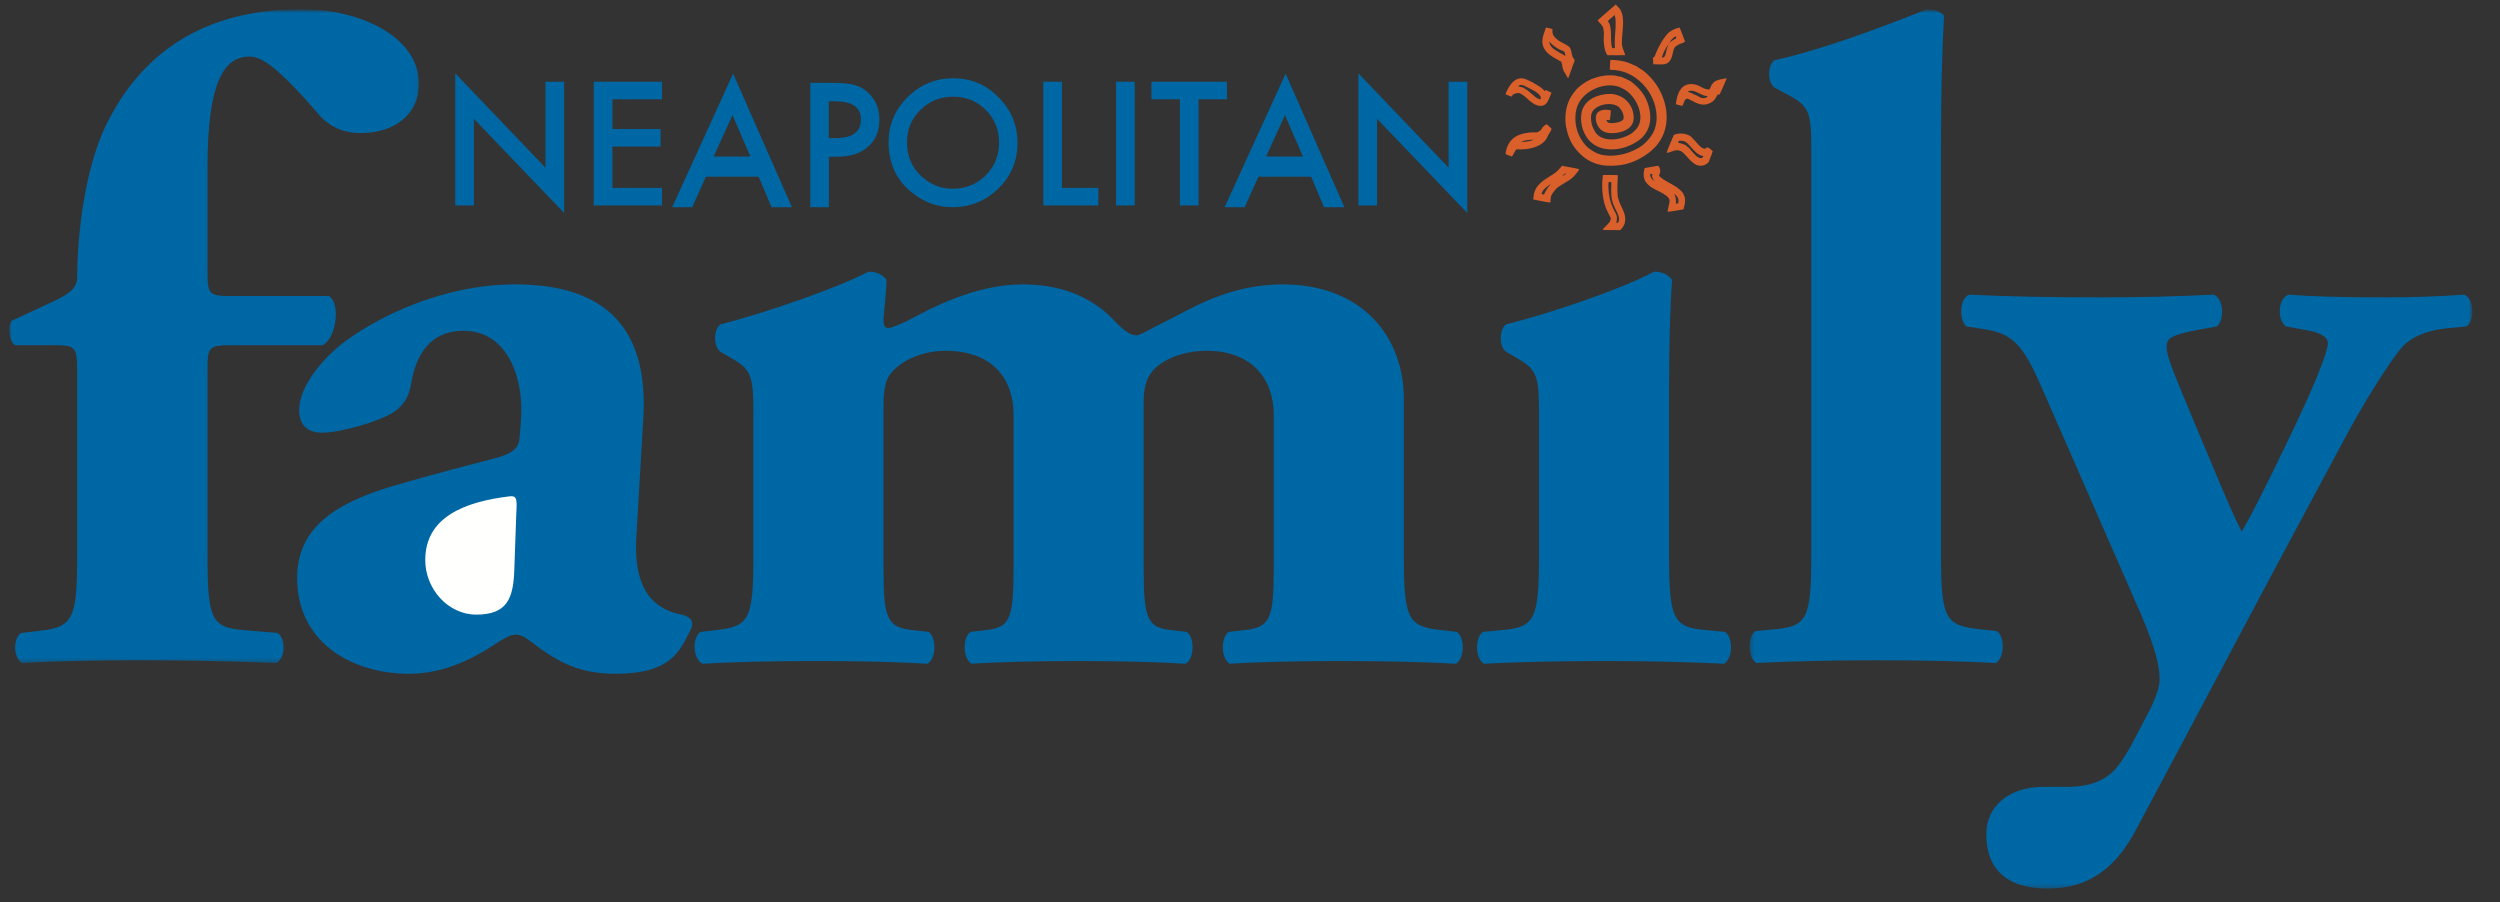
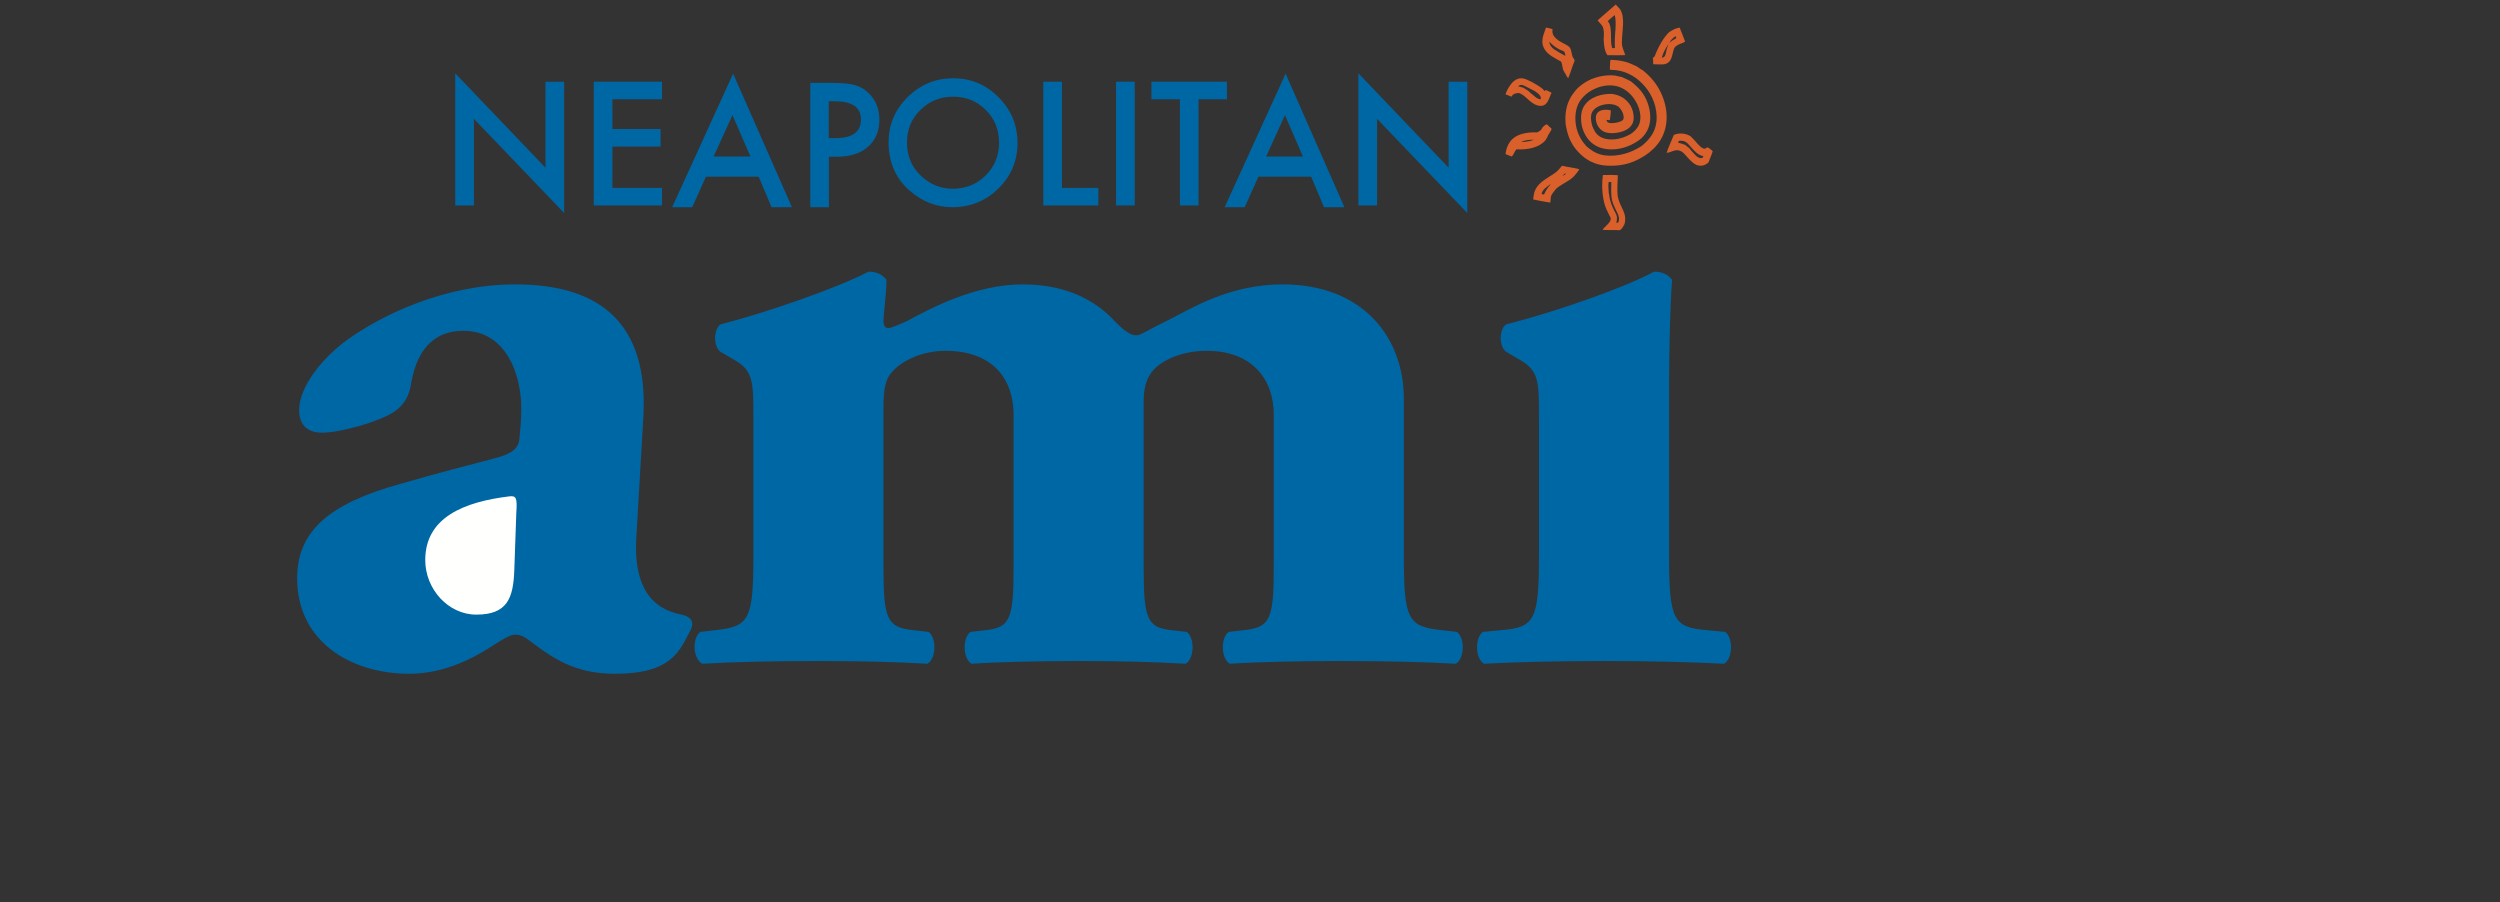
<svg xmlns="http://www.w3.org/2000/svg" xmlns:xlink="http://www.w3.org/1999/xlink" width="543px" height="196px" viewBox="0 0 543 196" version="1.1">
  <rect x="0" y="0" width="543" height="196" fill="#333333" stroke="none" />
  <title>NF logo bo no tag trans</title>
  <defs>
    <polygon id="path-1" points="-0.06 -0.297 88.94 -0.297 88.94 141.703 -0.06 141.703" />
    <polygon id="path-3" points="0.354 -0.297 157.354 -0.297 157.354 190.703 0.354 190.703" />
  </defs>
  <g id="NF-logo-bo-no-tag-trans" stroke="none" stroke-width="1" fill="none" fill-rule="evenodd">
    <g id="Group-3" transform="translate(2.06, 2.297)">
      <mask id="mask-2" fill="white">
        <use xlink:href="#path-1" />
      </mask>
      <g id="Clip-2" />
-       <path d="M48.668,72.68 C43.225,72.68 43.007,72.878 43.007,78.218 L43.007,118.167 C43.007,132.408 43.878,133.989 51.062,134.583 L58.246,135.176 C59.987,136.363 59.987,140.516 58.028,141.703 C47.796,141.307 38.653,141.11 28.421,141.11 C18.626,141.11 9.482,141.307 2.735,141.703 C0.775,140.516 0.775,136.363 2.516,135.176 L6,134.781 C13.837,133.989 14.707,132.408 14.707,118.167 L14.707,78.218 C14.707,72.878 14.272,72.68 9.265,72.68 L1.211,72.68 C-0.096,71.889 -0.532,68.329 0.557,67.34 L9.918,62.989 C12.748,61.605 14.707,60.418 14.707,57.847 C14.707,49.343 16.231,34.906 20.802,25.215 C27.115,12.162 39.089,-0.297 63.47,-0.297 C76.097,-0.297 88.94,5.636 88.94,15.92 C88.94,22.446 83.717,26.6 76.314,26.6 C71.743,26.6 69.131,24.622 67.607,23.04 C58.246,12.162 54.763,9.987 52.15,9.987 C46.49,9.987 43.007,15.722 43.007,34.115 L43.007,56.464 C43.007,61.802 43.225,62.001 48.668,62.001 L69.348,62.001 C70.437,62.593 70.872,64.176 70.872,65.956 C70.872,68.528 70.001,71.494 68.042,72.68 L48.668,72.68" id="Fill-1" fill="#0067A5" mask="url(#mask-2)" />
    </g>
    <path d="M138.224,116.503 C137.355,129.939 143.748,132.616 148.005,133.496 C150.279,133.966 150.848,135.255 149.951,136.923 C147.652,141.194 146.049,146.34 133.661,146.34 C126.054,146.34 121.271,143.968 115.404,139.424 C113.882,138.238 113.012,137.843 111.926,137.843 C110.839,137.843 109.535,138.633 107.361,140.017 C103.449,142.585 96.929,146.34 88.886,146.34 C76.28,146.34 64.544,139.424 64.544,125.592 C64.544,115.515 71.281,109.39 87.148,105.043 C95.407,102.673 101.493,101.092 107.579,99.512 C111.491,98.523 112.578,97.139 112.795,95.559 C113.012,93.386 113.23,91.212 113.23,88.841 C113.23,81.332 109.97,71.848 100.623,71.848 C95.407,71.848 90.842,74.614 89.321,83.111 C88.886,86.273 87.582,88.05 85.626,89.434 C82.366,91.608 73.89,93.978 69.977,93.978 C66.282,93.978 64.978,91.805 64.978,89.039 C64.978,83.901 70.194,77.579 75.411,73.824 C82.801,68.489 96.494,61.771 111.926,61.771 C130.183,61.771 140.833,70.07 139.746,90.421 L138.224,116.503" id="Fill-4" fill="#0067A5" />
    <path d="M112.144,111.366 C112.36,108.204 112.144,107.611 110.622,107.809 C100.841,108.995 92.364,112.353 92.364,121.641 C92.364,127.963 97.363,133.496 103.449,133.496 C110.186,133.496 111.491,129.939 111.708,123.814 L112.144,111.366" id="Fill-5" fill="#FFFFFE" />
    <g id="Group-9" transform="translate(379.646, 2.297)">
      <mask id="mask-4" fill="white">
        <use xlink:href="#path-3" />
      </mask>
      <g id="Clip-7" />
-       <path d="M13.766,31.148 C13.766,23.237 13.766,21.062 9.431,18.689 L5.747,16.711 C4.23,15.524 4.23,11.965 5.747,10.778 C15.066,8.8 28.071,4.054 38.908,-0.297 C40.208,-0.297 41.725,0.098 42.592,1.086 C42.16,9.196 41.942,17.502 41.942,29.961 L41.942,118.167 C41.942,132.011 42.809,133.593 50.395,134.385 L54.079,134.781 C55.814,135.968 55.814,140.516 53.863,141.703 C46.71,141.307 37.608,141.11 27.854,141.11 C18.535,141.11 9.431,141.307 1.845,141.703 C-0.105,140.516 -0.105,135.968 1.628,134.781 L5.747,134.385 C12.899,133.792 13.766,132.011 13.766,118.167 L13.766,31.148" id="Fill-6" fill="#0067A5" mask="url(#mask-4)" />
-       <path d="M47.426,68.607 C45.903,67.226 45.903,62.493 48.078,61.703 C55.913,62.097 65.269,62.295 76.803,62.295 C84.854,62.295 93.124,62.097 101.175,61.703 C103.351,62.493 103.569,67.226 101.828,68.607 L97.476,69.395 C91.382,70.579 90.948,71.368 90.948,73.143 C90.948,75.509 93.341,80.638 97.476,90.698 C99.869,96.22 104.656,108.252 107.268,113.182 C109.661,109.04 111.838,104.504 114.014,100.165 L117.93,92.078 C122.5,82.61 125.982,74.326 125.982,72.157 C125.982,70.776 123.805,69.79 121.195,69.395 L116.843,68.607 C114.884,67.226 115.101,62.295 117.496,61.703 C122.282,62.097 128.811,62.295 138.602,62.295 C144.26,62.295 149.918,62.097 155.576,61.703 C157.753,62.493 157.97,67.423 156.011,68.607 L151.877,69.001 C147.524,69.395 143.825,70.973 141.867,73.34 C139.256,76.496 133.816,84.977 129.028,94.051 L117.496,115.55 C109.879,129.751 92.253,163.084 84.418,177.68 C79.85,186.557 73.757,190.502 65.706,190.698 C53.955,190.895 51.778,184.19 51.778,178.864 C51.778,172.947 56.565,168.607 64.182,168.607 L69.405,168.607 C74.627,168.607 77.891,167.029 80.066,164.465 C82.461,161.506 84.202,157.759 86.378,153.616 C87.683,151.25 89.425,147.7 89.425,145.333 C89.425,142.769 88.771,139.021 85.29,130.934 L64.399,83.202 C60.265,73.735 58.307,70.184 51.343,69.198 L47.426,68.607" id="Fill-8" fill="#0067A5" mask="url(#mask-4)" />
    </g>
    <polyline id="Fill-10" fill="#0067A5" points="98.878 44.621 98.878 15.927 118.472 36.426 118.472 17.754 122.527 17.754 122.527 46.258 102.932 25.81 102.932 44.621 98.878 44.621" />
    <polyline id="Fill-11" fill="#0067A5" points="143.79 21.565 133.019 21.565 133.019 28.021 143.478 28.021 143.478 31.831 133.019 31.831 133.019 40.81 143.79 40.81 143.79 44.621 128.965 44.621 128.965 17.754 143.79 17.754 143.79 21.565" />
    <path d="M163,34 L159.094,25 L155,34 L163,34 Z M164.776,38.373 L153.327,38.373 L150.348,45 L146,45 L159.234,16 L172,45 L167.583,45 L164.776,38.373 L164.776,38.373 Z" id="Fill-12" fill="#0067A5" />
    <path d="M180,30 L181.493,30 C185.164,30 187,28.644 187,25.933 C187,23.311 185.106,22 181.321,22 L180,22 L180,30 Z M180.036,34.036 L180.036,45 L176,45 L176,18 L180.573,18 C182.813,18 184.504,18.157 185.648,18.471 C186.803,18.787 187.819,19.382 188.697,20.256 C190.232,21.771 191,23.684 191,25.991 C191,28.463 190.18,30.422 188.541,31.868 C186.901,33.314 184.69,34.036 181.907,34.036 L180.036,34.036 L180.036,34.036 Z" id="Fill-13" fill="#0067A5" />
    <path d="M197,30.931 C197,33.864 198.002,36.275 200.007,38.166 C202,40.056 204.302,41 206.912,41 C209.745,41 212.134,40.039 214.08,38.113 C216.027,36.166 217,33.796 217,31 C217,28.17 216.039,25.8 214.115,23.887 C212.204,21.961 209.838,21 207.017,21 C204.208,21 201.837,21.961 199.902,23.887 C197.967,25.788 197,28.136 197,30.931 Z M193,30.887 C193,27.086 194.382,23.821 197.146,21.093 C199.899,18.364 203.206,17 207.07,17 C210.886,17 214.158,18.376 216.888,21.127 C219.629,23.879 221,27.184 221,31.044 C221,34.927 219.623,38.221 216.871,40.925 C214.106,43.642 210.77,45 206.861,45 C203.403,45 200.298,43.795 197.545,41.38 C194.515,38.71 193,35.213 193,30.887 L193,30.887 Z" id="Fill-14" fill="#0067A5" />
    <polyline id="Fill-15" fill="#0067A5" points="230.658 17.754 230.658 40.81 238.559 40.81 238.559 44.621 226.604 44.621 226.604 17.754 230.658 17.754" />
    <polygon id="Fill-16" fill="#0067A5" points="242.404 44.622 246.459 44.622 246.459 17.754 242.404 17.754" />
    <polyline id="Fill-17" fill="#0067A5" points="260.328 21.565 260.328 44.621 256.274 44.621 256.274 21.565 250.096 21.565 250.096 17.754 266.487 17.754 266.487 21.565 260.328 21.565" />
    <path d="M283,34 L279.094,25 L275,34 L283,34 Z M284.776,38.373 L273.328,38.373 L270.348,45 L266,45 L279.234,16 L292,45 L287.583,45 L284.776,38.373 L284.776,38.373 Z" id="Fill-18" fill="#0067A5" />
    <polyline id="Fill-19" fill="#0067A5" points="295.044 44.621 295.044 15.927 314.638 36.426 314.638 17.754 318.691 17.754 318.691 46.258 299.097 25.81 299.097 44.621 295.044 44.621" />
    <path d="M163.637,90.817 C163.637,82.913 163.637,80.543 159.507,78.171 L156.464,76.393 C154.942,75.208 154.942,71.651 156.464,70.465 C166.462,67.897 181.893,62.562 188.632,59.006 C190.37,59.006 191.674,59.597 192.544,60.783 C192.544,63.549 191.892,68.291 191.892,69.675 C191.892,70.861 192.327,71.256 192.979,71.256 C193.631,71.256 195.804,70.267 197.108,69.675 C201.89,67.106 211.671,61.771 222.104,61.771 C229.928,61.771 236.666,64.142 241.665,69.28 C244.273,72.046 245.577,72.836 246.881,72.836 C247.751,72.836 249.706,71.453 253.837,69.478 C258.618,67.106 266.877,61.771 278.615,61.771 C295.785,61.771 304.914,73.034 304.914,86.668 L304.914,120.652 C304.914,134.483 305.782,136.064 312.956,136.855 L316.434,137.251 C318.172,138.436 318.172,142.98 316.215,144.166 C309.477,143.771 301.219,143.574 290.786,143.574 C282.091,143.574 272.964,143.771 267.095,144.166 C265.138,142.98 265.138,138.436 266.877,137.251 L270.355,136.855 C275.789,136.262 276.658,134.483 276.658,123.616 L276.658,90.027 C276.658,82.518 272.094,76.195 262.096,76.195 C256.01,76.195 251.446,78.764 249.924,81.135 C249.055,82.321 248.403,84.297 248.403,87.063 L248.403,123.616 C248.403,134.483 249.273,136.262 254.271,136.855 L257.749,137.251 C259.487,138.436 259.487,142.98 257.531,144.166 C250.794,143.771 243.838,143.574 234.058,143.574 C225.364,143.574 216.67,143.771 211.019,144.166 C209.062,142.98 209.062,138.436 210.801,137.251 L214.279,136.855 C219.279,136.262 220.148,134.483 220.148,123.616 L220.148,90.027 C220.148,82.518 215.801,76.195 205.367,76.195 C199.717,76.195 195.37,78.764 193.631,80.937 C192.327,82.321 191.892,84.692 191.892,88.248 L191.892,123.616 C191.892,134.483 192.761,136.262 198.195,136.855 L201.673,137.251 C203.411,138.436 203.411,142.98 201.455,144.166 C194.717,143.771 187.763,143.574 177.329,143.574 C167.548,143.574 159.072,143.771 152.552,144.166 C150.378,142.98 150.378,138.436 152.117,137.251 L155.595,136.855 C162.767,136.064 163.637,134.483 163.637,120.652 L163.637,90.817" id="Fill-20" fill="#0067A5" />
    <path d="M362.524,120.652 C362.524,134.483 363.392,136.262 370.565,136.855 L374.694,137.251 C376.434,138.436 376.434,142.98 374.477,144.166 C366.87,143.771 358.393,143.574 348.396,143.574 C338.615,143.574 329.485,143.771 322.313,144.166 C320.357,142.98 320.357,138.436 322.096,137.251 L326.225,136.855 C333.398,136.262 334.268,134.483 334.268,120.652 L334.268,90.817 C334.268,82.913 334.268,80.543 330.138,78.171 L327.095,76.393 C325.573,75.208 325.573,71.651 327.095,70.465 C337.311,67.897 352.743,62.562 359.263,59.006 C361.002,59.006 362.306,59.597 363.175,60.783 C362.739,66.711 362.524,75.405 362.524,84.297 L362.524,120.652" id="Fill-21" fill="#0067A5" />
    <g id="Group" transform="translate(326.932, 1.172)" fill="#D95F2B">
      <path d="M22.282,3.403 C23.412,4.742 22.67,7.347 23.206,9.252 C23.368,9.305 23.626,9.32 23.825,9.252 C23.817,8.878 23.799,8.524 23.796,8.141 C23.782,6.065 24.243,3.833 23.796,2.13 C23.776,2.13 23.76,2.13 23.74,2.13 C23.24,2.539 22.747,2.958 22.282,3.403 Z M23.992,-0.172 C24.012,-0.172 24.028,-0.172 24.047,-0.172 C24.292,0.198 24.668,0.447 24.918,0.804 C26.156,2.578 25.331,5.699 25.338,8.141 C25.341,9.202 25.852,9.957 26.068,10.797 C24.846,10.862 23.523,10.802 22.197,10.822 C21.562,9.865 21.439,8.694 21.384,7.438 C21.366,7.029 21.448,6.62 21.441,6.219 C21.437,5.827 21.387,5.377 21.302,4.999 C21.115,4.198 20.48,3.874 20.068,3.241 C21.383,2.109 22.665,0.947 23.992,-0.172 L23.992,-0.172 Z" id="Fill-22" />
      <path d="M34.006,11.352 C34.81,11.348 34.86,10.526 35.024,9.739 C35.121,9.27 35.364,8.665 35.455,8.384 C34.888,9.277 34.284,10.27 34.006,11.352 Z M35.613,8.204 C36.016,7.745 36.587,7.445 37.139,7.128 C37.15,6.933 37.069,6.823 37.009,6.695 C36.388,7.035 35.909,7.644 35.613,8.204 Z M37.838,4.828 C37.855,4.828 37.874,4.828 37.891,4.828 C38.288,5.83 38.7,6.82 39.068,7.847 C38.694,8.175 38.149,8.249 37.704,8.485 C37.422,8.634 37.002,8.87 36.822,9.126 C36.649,9.361 36.539,9.75 36.47,10.048 C36.216,11.126 36.04,12.167 35.049,12.631 C34.33,12.973 33.139,12.76 32.157,12.788 C32.101,12.521 32.149,12.229 32.129,11.915 C32.121,11.765 32.041,11.618 32.077,11.455 C32.117,11.27 32.335,11.236 32.452,11.072 C32.58,10.889 32.637,10.581 32.746,10.328 C33.465,8.672 34.379,7.014 35.562,5.85 C36.197,5.409 36.972,4.963 37.838,4.828 L37.838,4.828 Z" id="Fill-23" />
      <path d="M11.363,9.987 C11.733,10.271 12.266,10.511 12.676,10.75 C12.814,10.83 12.987,10.972 13.07,10.942 C12.986,10.692 13.025,10.344 12.859,10.12 C12.664,9.863 12.106,9.742 11.782,9.576 C10.995,9.177 10.049,8.428 9.577,7.857 C9.662,8.989 10.537,9.534 11.363,9.987 Z M8.868,4.828 C9.413,4.863 9.806,5.054 10.285,5.156 C10.044,6.46 10.885,7.064 11.548,7.61 C11.977,7.901 12.457,8.125 12.966,8.403 C13.271,8.571 13.726,8.798 13.964,9.085 C14.429,9.65 14.369,10.447 14.646,11.187 C14.737,11.43 15.043,11.639 15.067,11.924 C15.087,12.176 14.825,12.628 14.726,12.907 C14.361,13.908 14.084,14.912 13.674,15.828 C13.449,15.598 13.315,15.283 13.148,14.981 C12.993,14.699 12.776,14.429 12.651,14.134 C12.388,13.525 12.435,12.831 12.151,12.223 C10.938,11.507 9.461,10.878 8.657,9.683 C8.367,9.259 8.123,8.723 8.079,8.131 C7.988,6.958 8.484,5.961 8.816,4.91 C8.839,4.888 8.83,4.834 8.868,4.828 L8.868,4.828 Z" id="Fill-24" />
      <path d="M22.953,22.812 C22.921,23.462 22.833,24.278 22.719,24.933 C22.526,24.955 22.299,24.848 22.014,24.88 C22.044,25.628 22.999,25.637 23.815,25.527 C24.61,25.422 25.546,25.135 25.693,24.65 C25.757,24.436 25.724,24.119 25.693,23.925 C25.567,23.15 25.094,22.505 24.648,22.039 C22.993,20.803 19.573,21.576 18.832,23.279 C18.512,24.012 18.63,24.937 18.778,25.684 C18.943,26.496 19.324,27.091 19.666,27.674 C20.558,28.835 21.974,29.206 23.632,29.095 C24.954,29.007 26.264,28.518 27.206,27.958 C27.989,27.493 28.872,26.571 29.163,25.632 C29.848,23.402 28.652,21.055 27.652,19.816 C26.699,18.636 25.237,17.6 23.476,17.411 C21.625,17.214 19.968,17.785 18.752,18.47 C17.543,19.153 16.469,20.199 15.884,21.393 C15.175,22.841 15.06,24.868 15.491,26.639 C15.871,28.207 16.645,29.509 17.632,30.595 C18.532,31.363 19.473,32.043 20.684,32.377 C21.93,32.722 23.438,32.74 24.936,32.456 C26.329,32.191 27.408,31.779 28.51,31.19 C29.006,30.923 29.566,30.616 29.999,30.232 C31.34,29.039 32.599,27.559 32.842,25.244 C33.159,22.235 31.909,19.467 30.415,17.697 C28.837,15.827 26.783,14.385 23.945,14.05 C23.526,14.001 23.238,14.054 22.745,13.975 C22.718,13.635 22.745,13.248 22.771,12.863 C22.794,12.519 22.756,12.107 22.899,11.828 C23.805,11.842 24.94,11.968 25.85,12.19 C26.585,12.37 27.321,12.661 28.014,12.993 C28.064,13.016 28.115,13.07 28.172,13.093 C28.216,13.112 28.284,13.099 28.328,13.119 C28.83,13.375 29.333,13.835 29.866,14.076 C31.528,15.429 32.772,16.839 33.729,18.782 C34.68,20.713 35.31,23.135 34.979,25.632 C34.494,29.328 32.105,31.737 29.269,33.257 C28.292,33.78 27.217,34.223 26.058,34.497 C24.737,34.805 23.379,34.865 22.092,34.809 C19.377,34.69 17.359,33.435 15.909,31.886 C14.762,30.659 13.937,29.287 13.457,27.391 C13.295,26.749 13.136,26.076 13.093,25.373 C12.937,22.899 13.531,20.912 14.605,19.35 C15.01,18.761 15.515,18.141 16.039,17.697 C16.485,17.317 17.034,16.911 17.579,16.584 C17.798,16.453 18.031,16.333 18.257,16.223 C18.317,16.193 18.407,16.199 18.466,16.17 C18.523,16.144 18.551,16.061 18.596,16.041 C18.715,15.988 18.877,15.968 19.015,15.912 C20.372,15.355 22.285,15.051 23.815,15.24 C24.312,15.302 24.755,15.502 25.25,15.523 C25.904,15.841 26.595,16.122 27.232,16.453 C28.882,17.732 30.208,19.086 30.964,21.263 C31.284,22.192 31.502,23.156 31.512,24.365 C31.528,26.49 30.462,28.288 29.032,29.299 C27.563,30.344 25.647,31.177 23.503,31.267 C19.942,31.416 17.846,29.66 16.876,26.975 C16.422,25.724 16.287,23.788 16.797,22.53 C17.628,20.474 19.94,19.229 22.875,19.22 C23.894,19.218 25.03,19.688 25.642,20.1 C26.892,20.942 27.874,22.427 27.91,24.313 C27.948,26.411 26.206,27.393 24.232,27.674 C23.235,27.815 22.232,27.791 21.467,27.44 C20.377,26.942 19.577,25.637 19.692,24.236 C19.814,22.718 21.527,22.422 22.953,22.812" id="Fill-25" />
      <path d="M7.203,19.198 C6.635,18.67 5.715,18.229 4.94,17.858 C4.243,17.523 3.388,16.87 2.807,17.612 C3.282,17.628 3.598,17.804 3.986,17.907 C4.322,18.125 4.656,18.34 4.992,18.553 C5.356,18.942 5.796,19.251 6.198,19.593 C6.594,19.929 7.001,20.336 7.656,20.387 C7.921,19.959 7.502,19.471 7.203,19.198 Z M8.61,18.627 C8.696,18.562 8.694,18.412 8.811,18.379 C9.278,18.531 9.641,18.784 10.068,18.973 C9.646,19.82 9.424,20.893 8.761,21.45 C8.496,21.676 8.13,21.858 7.605,21.824 C5.675,21.695 4.714,19.768 3.235,19.122 C2.691,18.886 2.067,19.17 1.675,19.369 C1.544,19.496 1.498,19.706 1.35,19.817 C0.932,19.639 0.501,19.477 0.068,19.321 C0.295,18.531 0.729,17.829 1.173,17.214 C1.696,16.49 2.684,15.561 4.063,15.9 C4.645,16.044 5.383,16.471 5.948,16.718 C6.044,16.762 6.09,16.819 6.173,16.866 C7.134,17.407 7.972,17.867 8.61,18.627 L8.61,18.627 Z" id="Fill-26" />
-       <path d="M40.981,18.617 C40.564,18.5 39.818,18.459 39.686,18.792 C40.148,18.883 40.426,19.05 40.82,19.238 C41.111,19.379 41.436,19.477 41.712,19.614 C42.026,19.768 42.288,19.997 42.601,20.085 C43.147,20.239 43.801,20.128 43.953,19.711 C42.847,19.661 41.938,18.879 40.981,18.617 Z M48.001,15.828 C48.158,15.941 47.997,16.137 47.95,16.252 C47.518,17.248 47.054,18.388 46.57,19.339 C46.407,19.33 46.273,19.345 46.141,19.362 C45.88,19.791 45.725,20.179 45.41,20.533 C44.835,21.18 43.633,21.797 42.279,21.453 C41.561,21.273 40.889,20.866 40.226,20.533 C40.018,20.43 39.684,20.249 39.523,20.259 C38.864,20.301 38.801,21.408 38.471,21.828 C37.973,21.733 37.497,21.613 37.068,21.453 C37.311,19.198 38.188,16.572 41.2,17.174 C42.345,17.403 43.049,18.275 44.328,18.268 C44.625,17.918 44.669,17.472 44.896,17.148 C44.934,17.094 45.032,17.061 45.087,16.999 C45.138,16.938 45.147,16.848 45.195,16.799 C45.657,16.314 46.329,16.144 47.111,16.003 C47.418,15.946 47.717,15.877 48.001,15.828 L48.001,15.828 Z" id="Fill-27" />
      <path d="M3.512,29.68 C4.412,29.631 5.508,29.52 6.211,29.175 C5.307,29.171 4.143,29.249 3.512,29.68 Z M2.464,31.252 C2.021,31.674 1.862,32.382 1.445,32.828 C0.978,32.657 0.505,32.493 0.068,32.292 C0.487,28.927 2.716,27.602 6.349,27.572 C6.534,27.57 6.743,27.609 6.927,27.572 C7.1,27.54 7.614,27.21 7.754,27.066 C7.916,26.902 7.964,26.676 8.087,26.53 C8.296,26.28 8.722,25.886 9.048,25.828 C9.234,25.942 9.364,26.144 9.572,26.336 C9.723,26.473 10.064,26.672 10.068,26.87 C10.07,26.976 9.816,27.379 9.737,27.516 C9.612,27.74 9.456,27.962 9.381,28.105 C9.149,28.553 8.963,29.021 8.69,29.341 C7.458,30.797 5.012,31.424 2.464,31.252 L2.464,31.252 Z" id="Fill-28" />
      <path d="M40.27,30.695 C39.783,30.151 39.329,29.516 38.5,29.424 C38.039,29.37 37.538,29.314 37.589,29.847 C38.112,29.919 38.659,30.153 39.172,30.327 C39.37,30.608 39.699,30.752 39.947,30.978 C40.277,31.43 40.815,32.02 41.233,32.449 C41.396,32.614 41.605,32.811 41.743,32.902 C42.14,33.169 42.929,33.427 43.032,32.733 C41.835,32.549 40.983,31.497 40.27,30.695 Z M45.068,31.687 C44.839,32.521 44.451,33.187 44.212,34.008 C43.669,34.692 42.523,35.09 41.503,34.63 C40.908,34.359 40.34,33.809 39.896,33.328 C39.672,33.084 39.432,32.827 39.198,32.563 C38.687,31.992 38.05,31.307 36.97,31.487 C36.317,31.598 35.788,31.976 35.068,32.026 C35.256,31.323 35.568,30.691 35.818,30.044 C36.073,29.395 36.349,28.765 36.624,28.124 C37.782,27.61 39.368,27.794 40.297,28.46 C40.585,28.765 40.897,29.064 41.207,29.395 C41.432,29.631 41.623,29.885 41.852,30.131 C42.125,30.426 42.618,30.957 43.086,31.092 C43.392,31.181 43.499,31.085 43.673,30.951 C43.988,30.711 44.232,30.964 44.533,31.207 C44.759,31.385 44.943,31.502 45.068,31.687 L45.068,31.687 Z" id="Fill-29" />
-       <path d="M37.068,43.044 C37.262,43.046 37.44,43.028 37.571,42.967 C37.86,41.982 37.215,41.2 36.641,40.944 C37.031,41.416 37.162,42.288 37.068,43.044 Z M31.478,36.666 C31.5,37.457 31.988,37.901 32.46,38.136 C32.133,37.797 31.762,37.31 31.958,36.588 C31.842,36.56 31.591,36.604 31.478,36.666 Z M33.393,36.954 C33.599,37.278 33.928,37.481 34.248,37.718 C34.62,37.99 35.087,38.217 35.532,38.479 C36.155,38.84 36.801,39.164 37.395,39.607 C37.917,39.993 38.358,40.391 38.729,40.944 C38.704,41.149 38.868,41.288 38.93,41.467 C39.25,42.386 38.945,43.555 38.706,44.303 C37.605,44.492 36.309,44.74 35.279,44.828 C35.299,44.021 35.769,43.014 35.684,42.284 C35.63,41.819 35.146,41.453 34.728,41.153 C33.441,40.245 31.759,39.85 30.749,38.635 C30.326,38.125 30.043,37.598 30.07,36.588 C30.079,36.145 30.188,35.775 30.295,35.327 C31.202,35.154 32.343,35.015 33.165,34.83 C33.344,34.79 33.592,35.414 33.644,35.644 C33.761,36.16 33.539,36.672 33.393,36.954 L33.393,36.954 Z" id="Fill-30" />
      <path d="M7.875,40.943 C8.027,41.018 8.228,41.047 8.424,41.077 C8.795,40.271 9.243,39.536 9.822,38.933 C9.817,38.901 9.812,38.87 9.766,38.881 C9.002,39.44 8.161,39.927 7.875,40.943 Z M12.423,37.052 C12.717,36.912 13.012,36.773 13.22,36.552 C12.809,36.407 12.67,36.876 12.423,37.052 Z M12.34,34.828 C13.545,35.111 14.883,35.261 16.068,35.559 C16,35.834 15.785,36.054 15.628,36.265 C15.166,36.909 14.627,37.48 13.931,37.938 C13.021,38.538 12.009,39.04 11.164,39.716 C10.774,40.193 10.284,40.726 10.012,41.287 C9.832,41.66 9.881,42.369 9.793,42.828 C8.579,42.677 7.286,42.379 6.068,42.149 C6.152,41.44 6.227,40.798 6.452,40.239 C7.032,38.795 8.419,37.938 9.684,37.128 C10.106,36.86 10.557,36.601 10.945,36.291 C11.5,35.846 11.915,35.335 12.34,34.828 L12.34,34.828 Z" id="Fill-31" />
      <path d="M22.568,41.019 C22.684,42.47 23.218,43.708 23.772,44.748 C23.952,45.081 24.164,45.457 24.23,45.79 C24.328,46.301 24.214,46.749 24.157,47.267 C24.679,47.275 24.773,46.649 24.71,46.168 C24.622,45.48 24.262,44.885 23.965,44.262 C23.689,43.686 23.378,43.038 23.218,42.358 C22.93,41.115 23.027,39.638 23.049,38.392 C22.817,38.349 22.608,38.333 22.471,38.363 C22.325,39.153 22.451,40.083 22.518,40.992 C22.56,41.002 22.58,40.952 22.593,40.992 C22.578,40.994 22.562,40.996 22.568,41.019 Z M24.47,36.89 C24.428,38.304 24.254,40.094 24.446,41.528 C24.467,41.678 24.521,41.797 24.567,41.984 C24.798,42.917 25.245,43.698 25.626,44.53 C26.026,45.41 26.284,46.575 25.82,47.721 C25.682,47.82 25.647,48.017 25.554,48.15 C25.428,48.332 25.131,48.724 24.928,48.796 C24.716,48.868 24.302,48.796 23.988,48.796 C23.042,48.796 21.956,48.814 21.171,48.767 C21.314,48.401 21.654,48.177 21.918,47.881 C22.174,47.594 22.493,47.329 22.687,47.025 C22.804,46.844 22.93,46.573 22.93,46.354 C22.931,46.081 22.703,45.759 22.568,45.498 C22.18,44.736 21.725,43.807 21.507,42.895 C21.046,40.952 20.946,39.031 21.218,36.835 C22.246,36.874 23.364,36.765 24.47,36.89 L24.47,36.89 Z" id="Fill-32" />
    </g>
  </g>
</svg>